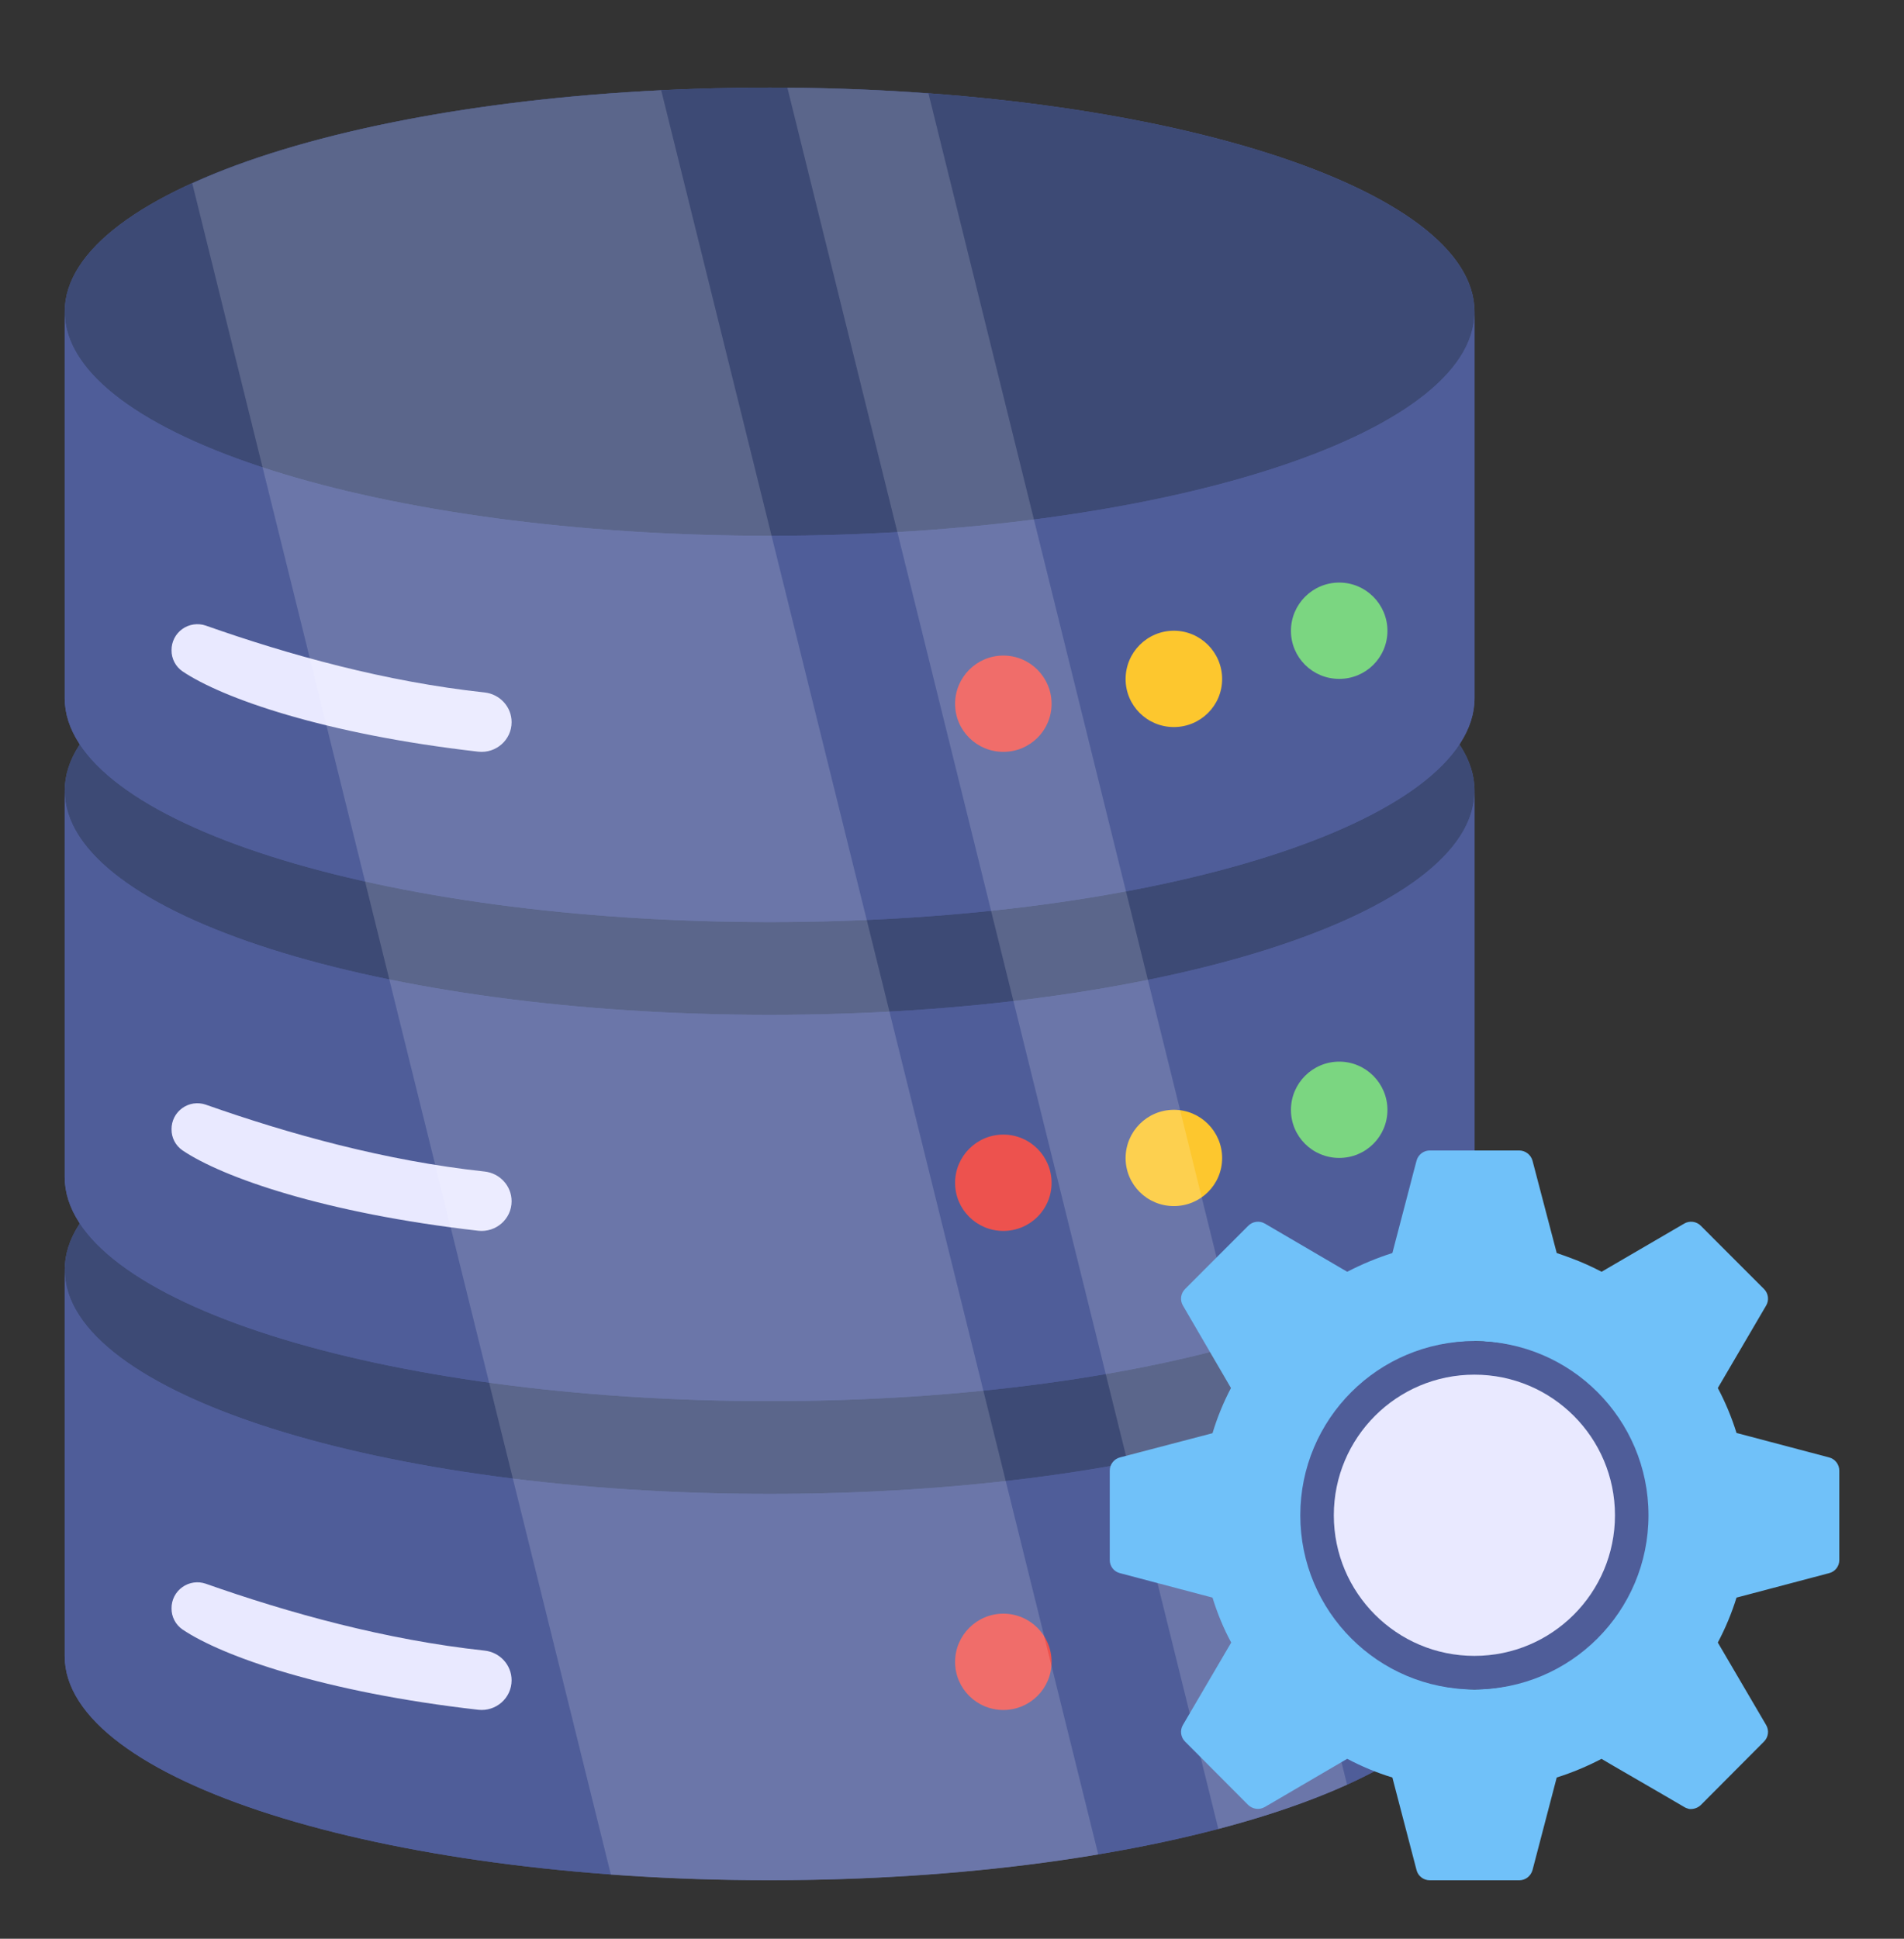
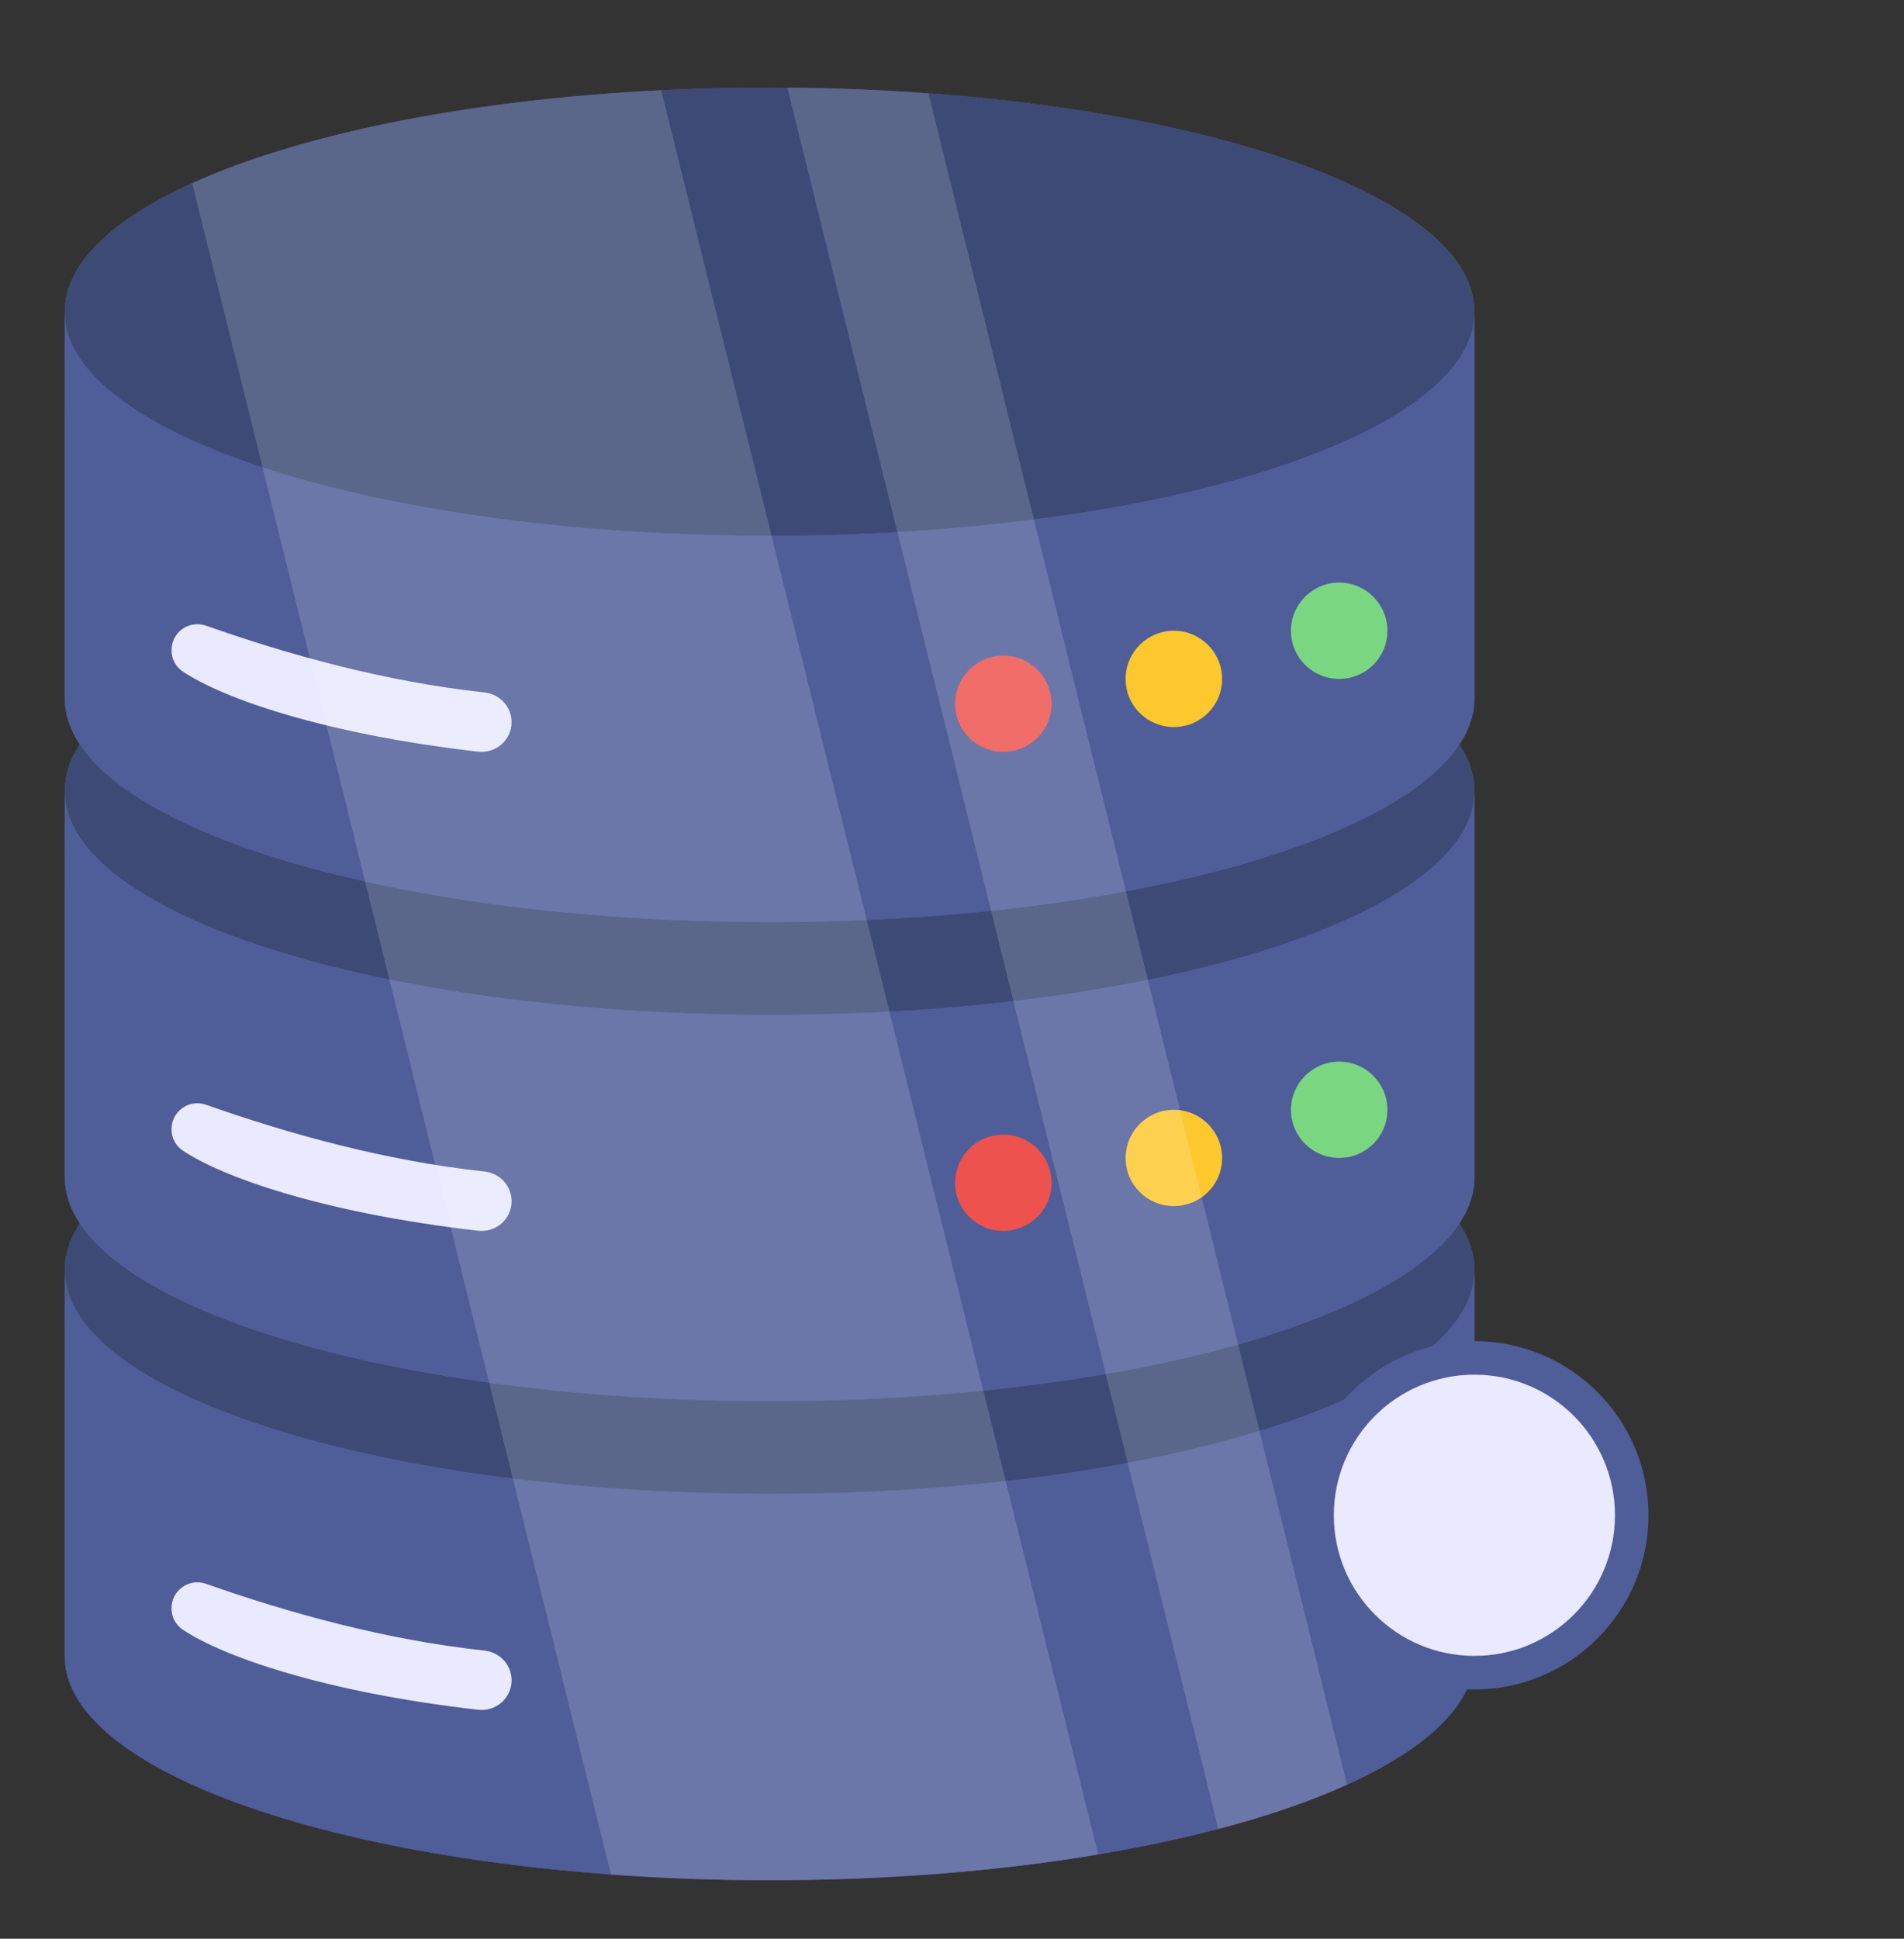
<svg xmlns="http://www.w3.org/2000/svg" width="56" height="57" viewBox="0 0 56 57" fill="none">
  <rect x="0" y="0" width="56" height="57" fill="#333333" stroke="none" />
  <path d="M43.369 37.337V48.694C43.369 52.329 34.083 55.278 22.64 55.278C11.188 55.278 1.903 52.33 1.903 48.693V37.337C1.903 33.694 11.188 30.745 22.64 30.745C34.083 30.745 43.369 33.693 43.369 37.337Z" fill="#4F5D99" />
  <path d="M43.369 37.337C43.369 40.973 34.083 43.922 22.64 43.922C11.188 43.922 1.903 40.974 1.903 37.336C1.903 33.693 11.188 30.744 22.64 30.744C34.083 30.744 43.368 33.692 43.368 37.336L43.369 37.337Z" fill="#3D4A75" />
  <path d="M1.902 37.337C1.902 40.973 11.188 43.922 22.639 43.922C34.083 43.922 43.369 40.974 43.369 37.336V48.694C43.369 52.33 34.083 55.279 22.64 55.279C11.188 55.279 1.903 52.331 1.903 48.694L1.902 37.337Z" fill="#4F5D99" />
  <path d="M15.047 49.402C15.047 49.924 14.589 50.326 14.068 50.269C9.538 49.754 6.54 48.698 5.366 47.907C5.266 47.838 5.184 47.745 5.128 47.636C5.072 47.528 5.043 47.407 5.045 47.285C5.044 47.164 5.072 47.044 5.127 46.936C5.182 46.828 5.262 46.735 5.361 46.664C5.459 46.593 5.573 46.547 5.693 46.529C5.813 46.511 5.936 46.523 6.05 46.562C8.495 47.423 11.341 48.214 14.255 48.529C14.702 48.578 15.047 48.95 15.047 49.402Z" fill="#E9E9FF" />
-   <path d="M40.807 46.717C40.807 47.499 40.171 48.129 39.389 48.129C38.605 48.129 37.969 47.5 37.969 46.717C37.969 45.935 38.605 45.297 39.389 45.297C40.171 45.297 40.807 45.934 40.807 46.717Z" fill="#7BD681" />
-   <path d="M30.929 48.862C30.929 49.645 30.293 50.275 29.51 50.275C28.727 50.275 28.091 49.645 28.091 48.862C28.091 48.08 28.727 47.443 29.51 47.443C30.293 47.443 30.929 48.079 30.929 48.862Z" fill="#ED524E" />
  <path d="M43.369 23.252V34.609C43.369 38.245 34.083 41.194 22.64 41.194C11.188 41.194 1.903 38.245 1.903 34.608V23.251C1.903 19.608 11.188 16.659 22.64 16.659C34.083 16.659 43.369 19.608 43.369 23.252Z" fill="#4F5D99" />
  <path d="M43.369 23.252C43.369 26.888 34.083 29.837 22.64 29.837C11.188 29.837 1.903 26.889 1.903 23.252C1.903 19.608 11.188 16.659 22.64 16.659C34.083 16.659 43.369 19.608 43.369 23.252Z" fill="#3D4A75" />
  <path d="M1.902 23.252C1.902 26.888 11.188 29.837 22.639 29.837C34.083 29.837 43.369 26.889 43.369 23.252V34.608C43.369 38.245 34.083 41.194 22.64 41.194C11.188 41.194 1.903 38.246 1.903 34.609L1.902 23.252Z" fill="#4F5D99" />
  <path d="M15.047 35.318C15.047 35.839 14.589 36.241 14.068 36.185C9.538 35.669 6.54 34.614 5.366 33.821C5.266 33.752 5.184 33.659 5.128 33.551C5.072 33.443 5.043 33.322 5.045 33.2C5.044 33.079 5.072 32.959 5.127 32.851C5.182 32.743 5.262 32.65 5.361 32.579C5.459 32.508 5.573 32.462 5.693 32.444C5.813 32.427 5.936 32.438 6.05 32.477C8.495 33.339 11.341 34.13 14.255 34.444C14.702 34.494 15.047 34.866 15.047 35.318Z" fill="#E9E9FF" />
  <path d="M40.807 32.632C40.807 33.415 40.171 34.044 39.389 34.044C38.605 34.044 37.969 33.415 37.969 32.632C37.969 31.85 38.605 31.213 39.389 31.213C40.171 31.213 40.807 31.85 40.807 32.632Z" fill="#7BD681" />
  <path d="M35.945 34.048C35.945 34.831 35.308 35.46 34.526 35.46C33.742 35.46 33.106 34.831 33.106 34.048C33.106 33.265 33.742 32.629 34.526 32.629C35.308 32.629 35.945 33.265 35.945 34.048Z" fill="#FDC72E" />
  <path d="M30.929 34.777C30.929 35.561 30.293 36.19 29.51 36.19C28.727 36.19 28.091 35.561 28.091 34.777C28.091 33.995 28.727 33.358 29.51 33.358C30.293 33.358 30.929 33.994 30.929 34.777Z" fill="#ED524E" />
  <path d="M43.369 9.167V20.524C43.369 24.16 34.083 27.109 22.64 27.109C11.188 27.109 1.903 24.16 1.903 20.524V9.167C1.903 5.523 11.188 2.575 22.64 2.575C34.083 2.575 43.369 5.523 43.369 9.167Z" fill="#4F5D99" />
  <path d="M43.369 9.167C43.369 12.804 34.083 15.752 22.639 15.752C11.188 15.752 1.902 12.804 1.902 9.167C1.902 5.523 11.188 2.575 22.639 2.575C34.083 2.575 43.367 5.523 43.367 9.167H43.369Z" fill="#3D4A75" />
  <path d="M1.902 9.167C1.902 12.804 11.189 15.752 22.639 15.752C34.083 15.752 43.369 12.804 43.369 9.167V20.524C43.369 24.161 34.083 27.11 22.64 27.11C11.188 27.11 1.903 24.161 1.903 20.525L1.902 9.167Z" fill="#4F5D99" />
  <path d="M15.047 21.233C15.047 21.754 14.589 22.156 14.068 22.1C9.538 21.584 6.54 20.529 5.366 19.737C5.266 19.668 5.184 19.575 5.128 19.467C5.072 19.358 5.043 19.238 5.045 19.116C5.044 18.994 5.072 18.875 5.127 18.767C5.182 18.658 5.262 18.565 5.361 18.494C5.459 18.424 5.573 18.377 5.693 18.36C5.813 18.342 5.936 18.353 6.05 18.392C8.495 19.254 11.341 20.045 14.255 20.359C14.702 20.409 15.047 20.781 15.047 21.232V21.233Z" fill="#E9E9FF" />
  <path d="M40.807 18.547C40.807 19.331 40.171 19.96 39.389 19.96C38.605 19.96 37.969 19.331 37.969 18.547C37.969 17.765 38.605 17.128 39.389 17.128C40.171 17.128 40.807 17.765 40.807 18.547Z" fill="#7BD681" />
  <path d="M35.945 19.964C35.945 20.746 35.308 21.376 34.526 21.376C33.742 21.376 33.106 20.747 33.106 19.964C33.106 19.181 33.742 18.544 34.526 18.544C35.308 18.544 35.945 19.181 35.945 19.964Z" fill="#FDC72E" />
  <path d="M30.929 20.693C30.929 21.476 30.293 22.105 29.51 22.105C28.727 22.105 28.091 21.476 28.091 20.693C28.091 19.91 28.727 19.274 29.51 19.274C30.293 19.274 30.929 19.911 30.929 20.693Z" fill="#ED524E" />
  <g opacity="0.16">
    <path d="M32.302 54.524C29.416 55.011 26.137 55.282 22.642 55.282C21.03 55.282 19.466 55.227 17.967 55.114L5.655 5.39C8.822 3.947 13.75 2.936 19.447 2.654L32.302 54.524ZM39.62 52.472C38.543 52.959 37.268 53.399 35.834 53.774L23.158 2.579C24.582 2.588 25.968 2.645 27.308 2.747L39.62 52.472Z" fill="white" />
  </g>
-   <path d="M53.796 42.849L51.074 42.13C50.932 41.673 50.748 41.231 50.524 40.809L51.947 38.381C51.991 38.304 52.009 38.215 51.997 38.128C51.985 38.04 51.944 37.959 51.882 37.897L50.026 36.041C49.963 35.976 49.881 35.935 49.792 35.923C49.703 35.911 49.612 35.929 49.534 35.975L47.106 37.391C46.819 37.24 46.522 37.107 46.218 36.994C46.072 36.936 45.932 36.892 45.786 36.84L45.074 34.126C45.051 34.041 45 33.965 44.93 33.911C44.86 33.856 44.774 33.826 44.685 33.825H42.052C41.963 33.825 41.876 33.855 41.806 33.909C41.736 33.964 41.685 34.04 41.663 34.126L41.575 34.456L41.457 34.912L40.952 36.84C40.49 36.987 40.049 37.171 39.624 37.391L37.203 35.975C37.126 35.929 37.035 35.911 36.946 35.923C36.856 35.935 36.774 35.976 36.711 36.041L35.516 37.236L34.856 37.897C34.723 38.029 34.701 38.226 34.79 38.381L36.205 40.809C35.982 41.233 35.8 41.678 35.662 42.137L32.941 42.849C32.855 42.871 32.778 42.921 32.724 42.992C32.669 43.062 32.64 43.148 32.64 43.238V45.864C32.639 45.953 32.668 46.04 32.723 46.111C32.777 46.181 32.854 46.231 32.941 46.252L35.662 46.971C35.802 47.426 35.985 47.874 36.212 48.292L34.789 50.72C34.745 50.797 34.728 50.886 34.74 50.974C34.752 51.061 34.792 51.142 34.855 51.204L36.711 53.067C36.843 53.192 37.041 53.221 37.203 53.126L39.624 51.71C40.048 51.935 40.493 52.12 40.952 52.26L41.663 54.982C41.707 55.158 41.869 55.282 42.052 55.282H44.685C44.869 55.282 45.023 55.158 45.074 54.982L45.786 52.26C46.241 52.116 46.683 51.932 47.106 51.71L47.114 51.718L47.451 51.916L48.969 52.796L49.534 53.126C49.578 53.155 49.63 53.17 49.681 53.185C49.744 53.191 49.807 53.184 49.867 53.164C49.926 53.144 49.98 53.111 50.026 53.067L51.882 51.204C51.944 51.142 51.985 51.061 51.997 50.974C52.009 50.886 51.991 50.797 51.947 50.72L50.524 48.292C50.748 47.87 50.932 47.428 51.074 46.971L53.796 46.252C53.883 46.231 53.96 46.181 54.014 46.111C54.069 46.04 54.098 45.953 54.097 45.864V43.237C54.097 43.148 54.067 43.062 54.013 42.992C53.958 42.921 53.882 42.871 53.796 42.849ZM43.365 49.671C42.018 49.654 40.732 49.107 39.786 48.148C38.839 47.19 38.309 45.898 38.309 44.551C38.309 43.204 38.839 41.911 39.786 40.953C40.732 39.994 42.018 39.447 43.365 39.43C44.711 39.447 45.997 39.994 46.943 40.953C47.89 41.911 48.42 43.204 48.42 44.551C48.42 45.898 47.89 47.19 46.943 48.148C45.997 49.107 44.711 49.654 43.365 49.671Z" fill="#70C1F9" />
  <path d="M43.365 49.671C46.193 49.671 48.485 47.378 48.485 44.55C48.485 41.722 46.193 39.43 43.365 39.43C40.536 39.43 38.244 41.722 38.244 44.55C38.244 47.378 40.536 49.671 43.365 49.671Z" fill="#4F5D99" />
  <path d="M43.365 48.684C45.648 48.684 47.499 46.834 47.499 44.55C47.499 42.267 45.648 40.416 43.365 40.416C41.081 40.416 39.23 42.267 39.23 44.55C39.23 46.834 41.081 48.684 43.365 48.684Z" fill="#E9E9FF" />
</svg>